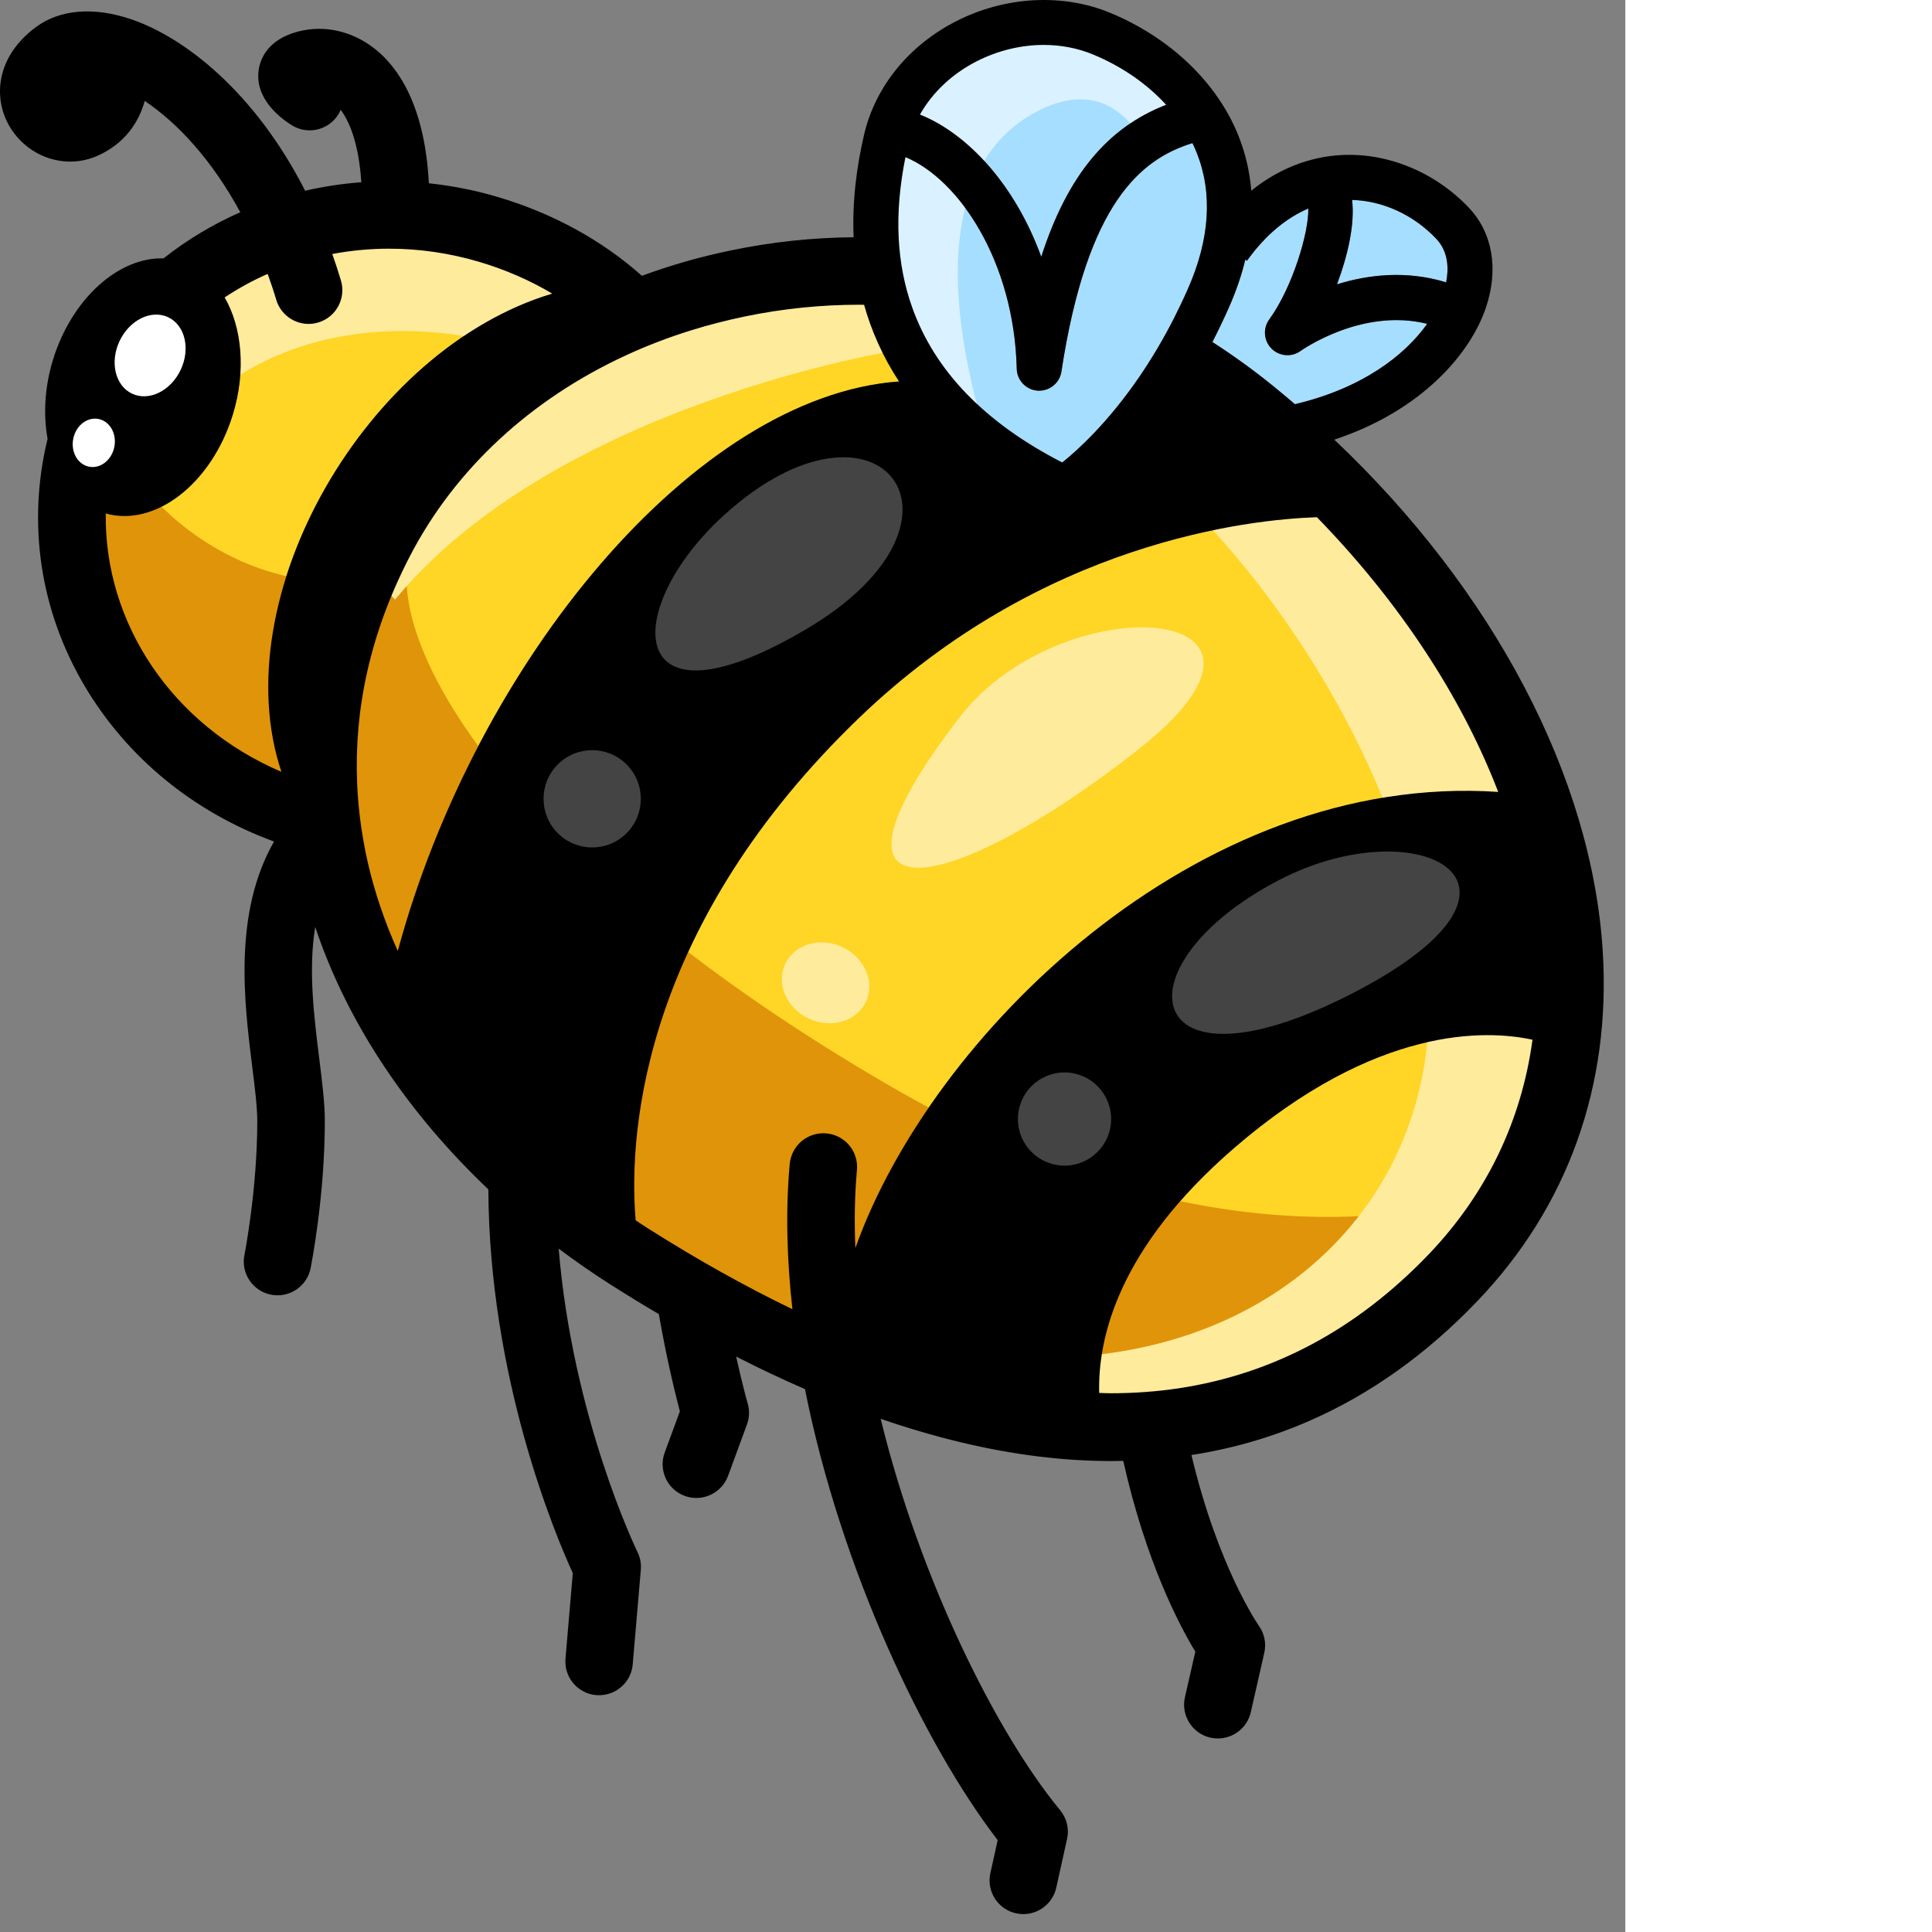
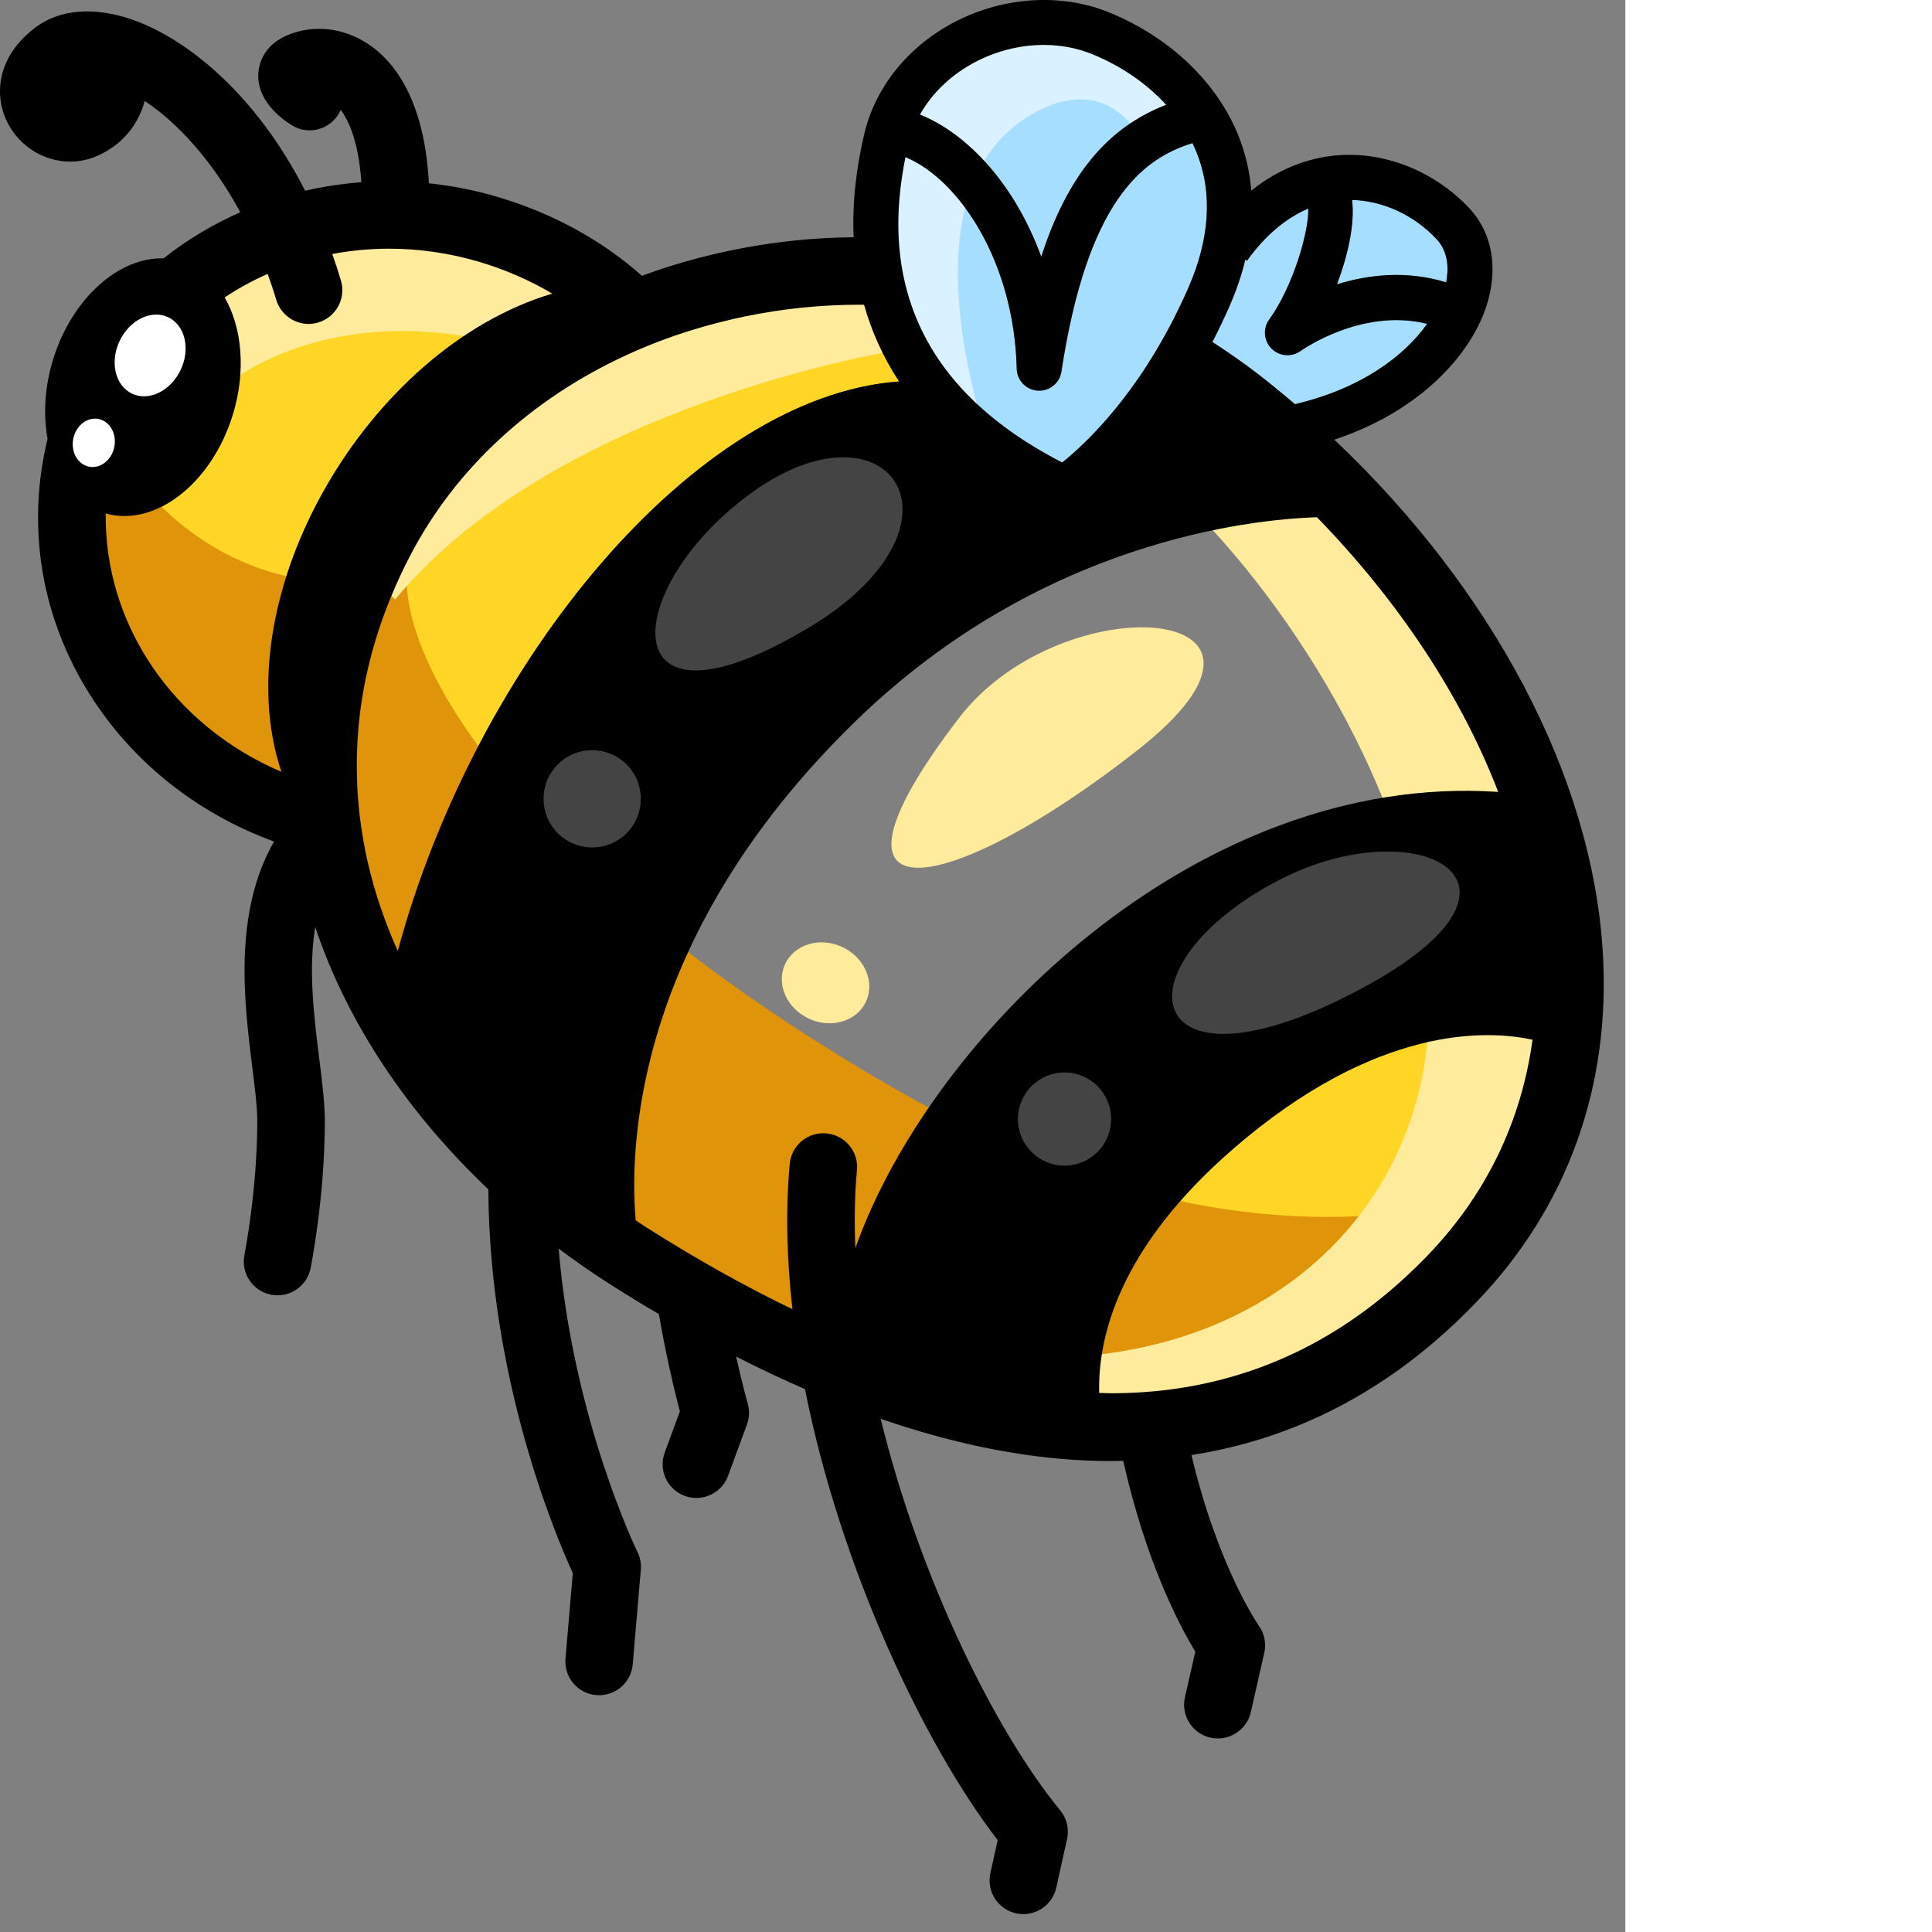
<svg xmlns="http://www.w3.org/2000/svg" version="1.1" id="Layer_2" x="0px" y="0px" width="256" height="256" viewBox="0 0 204.766 243.404" style="enable-background:new 0 0 204.766 243.404;" xml:space="preserve" preserveAspectRatio="xMinYMin meet">
  <rect x="0" y="0" width="204.766" height="243.404" fill="#808080" stroke="none" />
  <style type="text/css">
	.st0{fill:#FFD526;}
	.st1{fill:#E09409;}
	.st2{fill:#A6DEFF;}
	.st3{fill:#FEEB9B;}
	.st4{fill:#DAF1FF;}
	.st5{fill:#444444;}
	.st6{fill:#FFFFFF;}
</style>
  <g>
    <path class="st0" d="M193.073,130.99c-1.39,10.25-5.82,19.46-13.09,27.05c-9.06,9.45-19.58,15.07-31.51,16.87   c-2.76,0.41-5.6,0.62-8.52,0.62c-0.49,0-0.98-0.03-1.47-0.04c-0.19-6.89,2.39-18.23,16.99-30.85   C173.423,129.13,187.313,129.74,193.073,130.99z" />
    <path class="st0" d="M35.453,97.24c-13.78-5.89-22.32-18.73-22.13-32.55c6.21,1.75,13.33-3.76,16-12.43   c1.7-5.53,1.17-11.01-1.02-14.79c1.71-1.13,3.52-2.13,5.42-2.96c0.38,1.06,0.75,2.14,1.08,3.26c0.55,1.84,2.24,3.04,4.07,3.04   c0.41,0,0.81-0.06,1.22-0.18c2.25-0.67,3.53-3.04,2.86-5.29c-0.34-1.15-0.71-2.26-1.09-3.34c2.33-0.44,4.73-0.67,7.16-0.67   c3.71,0,7.52,0.53,11.29,1.64c3.34,0.99,6.44,2.34,9.26,4.02C46.153,44,28.113,75.23,35.453,97.24z" />
    <path class="st0" d="M113.273,48.06c-25.73,1.85-53.31,35.35-63.16,71.75c-1.61-3.59-2.89-7.3-3.77-11.12   c-0.22-0.96-0.42-1.93-0.58-2.91c-0.34-1.91-0.57-3.84-0.7-5.79c-0.03-0.46-0.06-0.92-0.07-1.38c-0.38-9.22,1.62-18.86,6.68-28.6   c5.69-10.95,15.22-19.71,27.12-25.21c2.64-1.23,5.41-2.29,8.27-3.18c2.19-0.68,4.44-1.26,6.74-1.74c4.81-1,9.67-1.49,14.5-1.49   c0.19,0,0.37,0,0.56,0.01C109.773,41.66,111.203,44.91,113.273,48.06z" />
-     <path class="st0" d="M188.753,99.77c-38.03-2.55-71.54,30.84-80.99,57.47c-0.14-3.35-0.09-6.64,0.2-9.83   c0.22-2.34-1.51-4.41-3.85-4.62c-2.34-0.21-4.4,1.51-4.62,3.85c-0.53,5.9-0.36,12.06,0.34,18.3c-2.97-1.43-5.98-3-9.05-4.72   c-3.01-1.68-6.07-3.51-9.18-5.48c-0.04-0.02-0.07-0.05-0.11-0.07c-0.48-0.3-0.94-0.62-1.41-0.93   c-1.02-12.04,1.51-37.62,28.07-63.23c23.14-22.29,49.26-25.06,57.76-25.35C176.273,75.81,184.123,87.73,188.753,99.77z" />
    <path class="st1" d="M39.391,73.152C25.944,71.62,18.455,61.748,18.455,61.748l-8,1.702l7.319,24.34   c0,0,12.426,10.553,13.106,10.723s8.17,0,8.681,2.383c0.511,2.383,7.83,27.064,10.213,30.298   c2.383,3.234,29.957,28.596,34.043,30.468s33.872,14.468,44.936,16.681c11.064,2.213,35.404-2.043,35.915-2.383   c0.511-0.34,21.617-13.277,22.468-13.617s5.106-13.617,5.106-13.617s-31.83,16-79.83-11.745s-64.681-56.17-60.596-67.915   S39.391,73.152,39.391,73.152z" />
    <g>
      <path class="st2" d="M180.943,30.08c-2.85-3.02-6.75-4.79-10.6-4.89c0.37,3.07-0.55,7.04-1.9,10.63    c3.82-1.19,8.68-1.81,13.75-0.25C182.523,33.91,182.513,31.73,180.943,30.08z" />
      <path class="st2" d="M163.863,44.21c-0.5,0.36-1.08,0.54-1.66,0.54c-0.73,0-1.46-0.28-2.01-0.83c-0.98-0.98-1.11-2.54-0.29-3.67    c2.98-4.1,5.03-11.13,4.92-13.98c-2.84,1.22-5.46,3.42-7.72,6.58l-0.21-0.15c-0.47,1.97-1.16,3.98-2.06,6.02    c-0.68,1.54-1.38,2.99-2.09,4.37c2.68,1.72,5.29,3.61,7.8,5.66c0.88,0.72,1.75,1.44,2.6,2.17c8.38-1.97,13.79-6.08,16.66-10.12    C171.573,38.73,163.953,44.15,163.863,44.21z" />
      <path class="st2" d="M131.183,32.35c3.3-10.23,8.33-16.28,15.73-19.15c-2.4-2.62-5.53-4.81-9.17-6.32    c-1.94-0.81-4.07-1.22-6.24-1.22c-2.86,0-5.79,0.7-8.47,2.07c-3.11,1.59-5.57,3.94-7.13,6.7    C121.933,16.84,127.893,23.3,131.183,32.35z" />
      <path class="st2" d="M150.233,18.03c-6.46,2-13.25,7.45-16.51,28.78c-0.21,1.4-1.41,2.41-2.8,2.41h-0.18    c-1.47-0.1-2.62-1.3-2.65-2.77c-0.33-13.49-7.25-23.83-14.02-26.65c-0.72,3.59-1.02,7-0.85,10.23c0.16,3.06,0.72,5.95,1.69,8.67    c2.84,8.01,9.15,14.56,18.91,19.57c1.89-1.51,5.7-4.94,9.7-10.77c1.45-2.12,2.92-4.55,4.34-7.32c0.6-1.19,1.2-2.44,1.78-3.75    c2.79-6.31,3.16-12.11,1.11-17.23C150.593,18.81,150.413,18.42,150.233,18.03z" />
    </g>
    <g>
      <path class="st3" d="M191.901,108.216c-1.532-2.723-5.277-20.596-5.787-21.617c-0.511-1.021-10.553-14.128-10.553-14.128    l-13.957-17.702l-11.915-1.702c0,0-16.17,8-16.681,8s-10.213-6.468-11.064-6.809c-0.851-0.34-10.723-15.489-10.723-15.489    s-2.213-3.404-2.723-3.404c-0.511,0-30.809,4.085-31.319,4.085s-4.766-3.404-5.277-3.915s-7.66-5.447-8.511-5.787    c-0.851-0.34-17.362-2.043-17.362-2.043L28.667,31.45l-4.596,7.319l3.404,10.383c15.489-11.915,34.894-5.957,34.894-5.957    L44.667,70.429l5.106,5.106c20.425-24.681,63.234-31.404,63.234-31.404l2.979,2.723l-0.766,4.255l11.234,15.319l19.404-6.383    c13.787,11.745,31.66,37.532,33.957,62.553c2.298,25.021-15.319,45.957-43.404,48.255c0,0-5.617,1.702-7.149,3.574    c-1.532,1.872,7.66,3.064,8,3.574c0.34,0.511,24.851-1.191,28.085-3.574c3.234-2.383,21.277-17.362,21.787-18.043    c0.511-0.681,7.66-22.638,7.66-23.149C194.795,132.727,193.433,110.94,191.901,108.216z" />
      <path class="st3" d="M120.838,90.429c-20.17,26.298-1.277,22.723,22.468,4.085C167.05,75.876,133.805,73.523,120.838,90.429z" />
      <ellipse transform="matrix(0.419 -0.908 0.908 0.419 -51.925 166.391)" class="st3" cx="103.986" cy="123.748" rx="4.979" ry="5.617" />
    </g>
    <path class="st4" d="M124.497,55.961c-6.809-21.957-4.255-35.915,5.447-41.532c9.702-5.617,13.447,2.894,13.957,2.894   s7.319-2.553,7.319-3.064s-8.17-6.979-8.17-6.979s-10.043-4.766-12.255-4.766S118.199,7.62,118.199,7.62s-4.596,9.362-5.617,11.745   c-1.021,2.383-2.723,15.83-1.362,19.404s4.426,12.766,8,16C122.795,58.003,124.497,55.961,124.497,55.961z" />
    <path d="M201.923,119.86c-1.36-22-13.81-45.54-33.8-64.45c-0.01-0.01-0.01-0.01-0.02-0.02c11.02-3.65,17.13-10.83,19.09-16.6   c1.64-4.84,0.87-9.44-2.13-12.61c-4.3-4.55-10.4-7.03-16.32-6.63c-3.04,0.2-7.06,1.23-11.1,4.47c-0.19-2.38-0.73-4.69-1.62-6.93   c-2.67-6.66-8.53-12.3-16.1-15.45c-6.01-2.51-13.29-2.12-19.47,1.04c-5.94,3.03-10.15,8.21-11.57,14.2   c-0.95,4.02-1.53,8.44-1.34,13.01c-5.15,0.04-10.33,0.59-15.46,1.66c-3.88,0.8-7.62,1.87-11.21,3.2   c-5.02-4.47-11.2-7.87-18.15-9.93c-2.89-0.86-5.8-1.42-8.69-1.73c-0.52-9.88-3.92-14.68-6.85-16.97c-2.85-2.23-6.37-3.01-9.65-2.14   c-3.82,1.01-4.73,3.44-4.94,4.8c-0.54,3.65,2.74,6.11,4.17,7c1.99,1.24,4.62,0.63,5.86-1.36c0.11-0.19,0.21-0.38,0.3-0.58   c1.03,1.37,2.26,4.05,2.6,9.12c-2.4,0.18-4.77,0.54-7.08,1.07c-6.34-12.45-15.24-19.36-21.97-21.62c-4.67-1.57-8.9-1.23-11.9,0.97   c-5.15,3.79-5.42,8.99-3.41,12.47c2.28,3.94,7.05,5.57,11.09,3.79c3.56-1.57,5.27-4.35,5.98-6.92c4.14,2.76,8.5,7.48,12.04,14.02   c-3.47,1.53-6.72,3.48-9.67,5.81c-5.64-0.17-11.54,5.04-13.92,12.75c-1.07,3.49-1.24,6.94-0.69,9.98   c-2.59,10.66-0.96,21.65,4.69,31.18c5.34,9,13.72,15.86,23.84,19.56c-5.16,9.04-3.75,20.3-2.75,28.35c0.33,2.62,0.64,5.1,0.64,6.87   c0,8.63-1.6,16.79-1.62,16.87c-0.46,2.3,1.04,4.54,3.34,5c0.28,0.05,0.56,0.08,0.84,0.08c1.98,0,3.76-1.4,4.16-3.42   c0.07-0.36,1.79-9.03,1.79-18.53c0-2.3-0.35-5.03-0.71-7.93c-0.65-5.23-1.39-11.17-0.5-16.52c4.18,12.49,12.01,23.76,21.81,33.05   c0.11,23.76,8.41,43.48,10.64,48.35l-0.92,10.77c-0.2,2.34,1.53,4.4,3.87,4.6c0.12,0.01,0.25,0.01,0.37,0.01   c2.18,0,4.04-1.67,4.23-3.88l1.02-11.92c0.07-0.77-0.08-1.55-0.42-2.24c-0.11-0.22-8.16-16.84-9.93-38.22   c2.13,1.6,4.32,3.12,6.56,4.54c2.03,1.29,4.04,2.53,6.05,3.7h0.01c0.96,5.56,2.08,10.09,2.65,12.26l-1.91,5.19   c-0.81,2.2,0.31,4.65,2.52,5.46c0.48,0.18,0.98,0.26,1.47,0.26c1.73,0,3.35-1.06,3.99-2.78l2.38-6.47c0.31-0.84,0.35-1.77,0.1-2.63   c-0.02-0.07-0.67-2.36-1.46-5.93c2.93,1.5,5.82,2.86,8.67,4.1c4.51,22.67,15.05,44.83,24.28,56.82l-0.92,4.15   c-0.51,2.29,0.93,4.56,3.23,5.07c0.31,0.07,0.62,0.1,0.92,0.1c1.95,0,3.71-1.35,4.15-3.33l1.36-6.13c0.29-1.28-0.04-2.62-0.87-3.63   c-7.97-9.64-17.65-29-22.61-49.31c6.91,2.38,13.56,3.97,19.92,4.75c3.11,0.38,6.16,0.57,9.14,0.57c0.5,0,1-0.01,1.5-0.02   c2.86,12.75,7.08,20.75,9.08,24.03l-1.31,5.75c-0.52,2.29,0.92,4.57,3.21,5.09c0.32,0.07,0.63,0.1,0.94,0.1   c1.95,0,3.7-1.34,4.15-3.31l1.7-7.49c0.27-1.18,0.01-2.44-0.7-3.42c-0.07-0.11-5.11-7.33-8.48-21.49   c5.17-0.8,10.11-2.23,14.83-4.29c7.7-3.36,14.78-8.4,21.19-15.1C197.513,152.03,202.973,136.79,201.923,119.86z M170.343,25.19   c3.85,0.1,7.75,1.87,10.6,4.89c1.57,1.65,1.58,3.83,1.25,5.49c-5.07-1.56-9.93-0.94-13.75,0.25   C169.793,32.23,170.713,28.26,170.343,25.19z M154.833,38.72c0.9-2.04,1.59-4.05,2.06-6.02l0.21,0.15   c2.26-3.16,4.88-5.36,7.72-6.58c0.11,2.85-1.94,9.88-4.92,13.98c-0.82,1.13-0.69,2.69,0.29,3.67c0.55,0.55,1.28,0.83,2.01,0.83   c0.58,0,1.16-0.18,1.66-0.54c0.09-0.06,7.71-5.48,15.94-3.41c-2.87,4.04-8.28,8.15-16.66,10.12c-0.85-0.73-1.72-1.45-2.6-2.17   c-2.51-2.05-5.12-3.94-7.8-5.66C153.453,41.71,154.153,40.26,154.833,38.72z M123.033,7.73c2.68-1.37,5.61-2.07,8.47-2.07   c2.17,0,4.3,0.41,6.24,1.22c3.64,1.51,6.77,3.7,9.17,6.32c-7.4,2.87-12.43,8.92-15.73,19.15c-3.29-9.05-9.25-15.51-15.28-17.92   C117.463,11.67,119.923,9.32,123.033,7.73z M114.073,19.8c6.77,2.82,13.69,13.16,14.02,26.65c0.03,1.47,1.18,2.67,2.65,2.77h0.18   c1.39,0,2.59-1.01,2.8-2.41c3.26-21.33,10.05-26.78,16.51-28.78c0.18,0.39,0.36,0.78,0.52,1.17c2.05,5.12,1.68,10.92-1.11,17.23   c-0.58,1.31-1.18,2.56-1.78,3.75c-1.42,2.77-2.89,5.2-4.34,7.32c-4,5.83-7.81,9.26-9.7,10.77c-9.76-5.01-16.07-11.56-18.91-19.57   c-0.97-2.72-1.53-5.61-1.69-8.67C113.053,26.8,113.353,23.39,114.073,19.8z M35.453,97.24c-13.78-5.89-22.32-18.73-22.13-32.55   c6.21,1.75,13.33-3.76,16-12.43c1.7-5.53,1.17-11.01-1.02-14.79c1.71-1.13,3.52-2.13,5.42-2.96c0.38,1.06,0.75,2.14,1.08,3.26   c0.55,1.84,2.24,3.04,4.07,3.04c0.41,0,0.81-0.06,1.22-0.18c2.25-0.67,3.53-3.04,2.86-5.29c-0.34-1.15-0.71-2.26-1.09-3.34   c2.33-0.44,4.73-0.67,7.16-0.67c3.71,0,7.52,0.53,11.29,1.64c3.34,0.99,6.44,2.34,9.26,4.02C46.153,44,28.113,75.23,35.453,97.24z    M50.113,119.81c-1.61-3.59-2.89-7.3-3.77-11.12c-0.22-0.96-0.42-1.93-0.58-2.91c-0.34-1.91-0.57-3.84-0.7-5.79   c-0.03-0.46-0.06-0.92-0.07-1.38c-0.38-9.22,1.62-18.86,6.68-28.6c5.69-10.95,15.22-19.71,27.12-25.21   c2.64-1.23,5.41-2.29,8.27-3.18c2.19-0.68,4.44-1.26,6.74-1.74c4.81-1,9.67-1.49,14.5-1.49c0.19,0,0.37,0,0.56,0.01   c0.91,3.26,2.34,6.51,4.41,9.66C87.543,49.91,59.963,83.41,50.113,119.81z M107.763,157.24c-0.14-3.35-0.09-6.64,0.2-9.83   c0.22-2.34-1.51-4.41-3.85-4.62c-2.34-0.21-4.4,1.51-4.62,3.85c-0.53,5.9-0.36,12.06,0.34,18.3c-2.97-1.43-5.98-3-9.05-4.72   c-3.01-1.68-6.07-3.51-9.18-5.48c-0.04-0.02-0.07-0.05-0.11-0.07c-0.48-0.3-0.94-0.62-1.41-0.93   c-1.02-12.04,1.51-37.62,28.07-63.23c23.14-22.29,49.26-25.06,57.76-25.35c10.36,10.65,18.21,22.57,22.84,34.61   C150.723,97.22,117.213,130.61,107.763,157.24z M179.983,158.04c-9.06,9.45-19.58,15.07-31.51,16.87c-2.76,0.41-5.6,0.62-8.52,0.62   c-0.49,0-0.98-0.03-1.47-0.04c-0.19-6.89,2.39-18.23,16.99-30.85c17.95-15.51,31.84-14.9,37.6-13.65   C191.683,141.24,187.253,150.45,179.983,158.04z" />
    <g>
      <path class="st5" d="M161.178,110.855c-20.681,10.723-17.617,28.085,9.191,14.298    C197.178,111.365,178.772,101.732,161.178,110.855z" />
      <circle class="st5" cx="134.114" cy="140.982" r="5.872" />
      <path class="st5" d="M91.221,64.897c-12.999,11.802-12.766,28.085,10.468,14.298C124.923,65.408,110.625,47.28,91.221,64.897z" />
      <ellipse transform="matrix(0.707 -0.707 0.707 0.707 -49.307 82.245)" class="st5" cx="74.625" cy="100.642" rx="6.128" ry="6.128" />
    </g>
    <g>
      <path class="st6" d="M21.193,39.968c-2.124-1.006-4.866,0.333-6.126,2.991c-1.259,2.658-0.558,5.629,1.566,6.635    c2.124,1.006,4.866-0.333,6.126-2.991C24.018,43.944,23.317,40.974,21.193,39.968z" />
      <path class="st6" d="M12.417,52.786c-1.429-0.286-2.856,0.827-3.188,2.487s0.557,3.236,1.986,3.522    c1.429,0.286,2.856-0.827,3.188-2.487C14.735,54.649,13.846,53.072,12.417,52.786z" />
    </g>
  </g>
</svg>